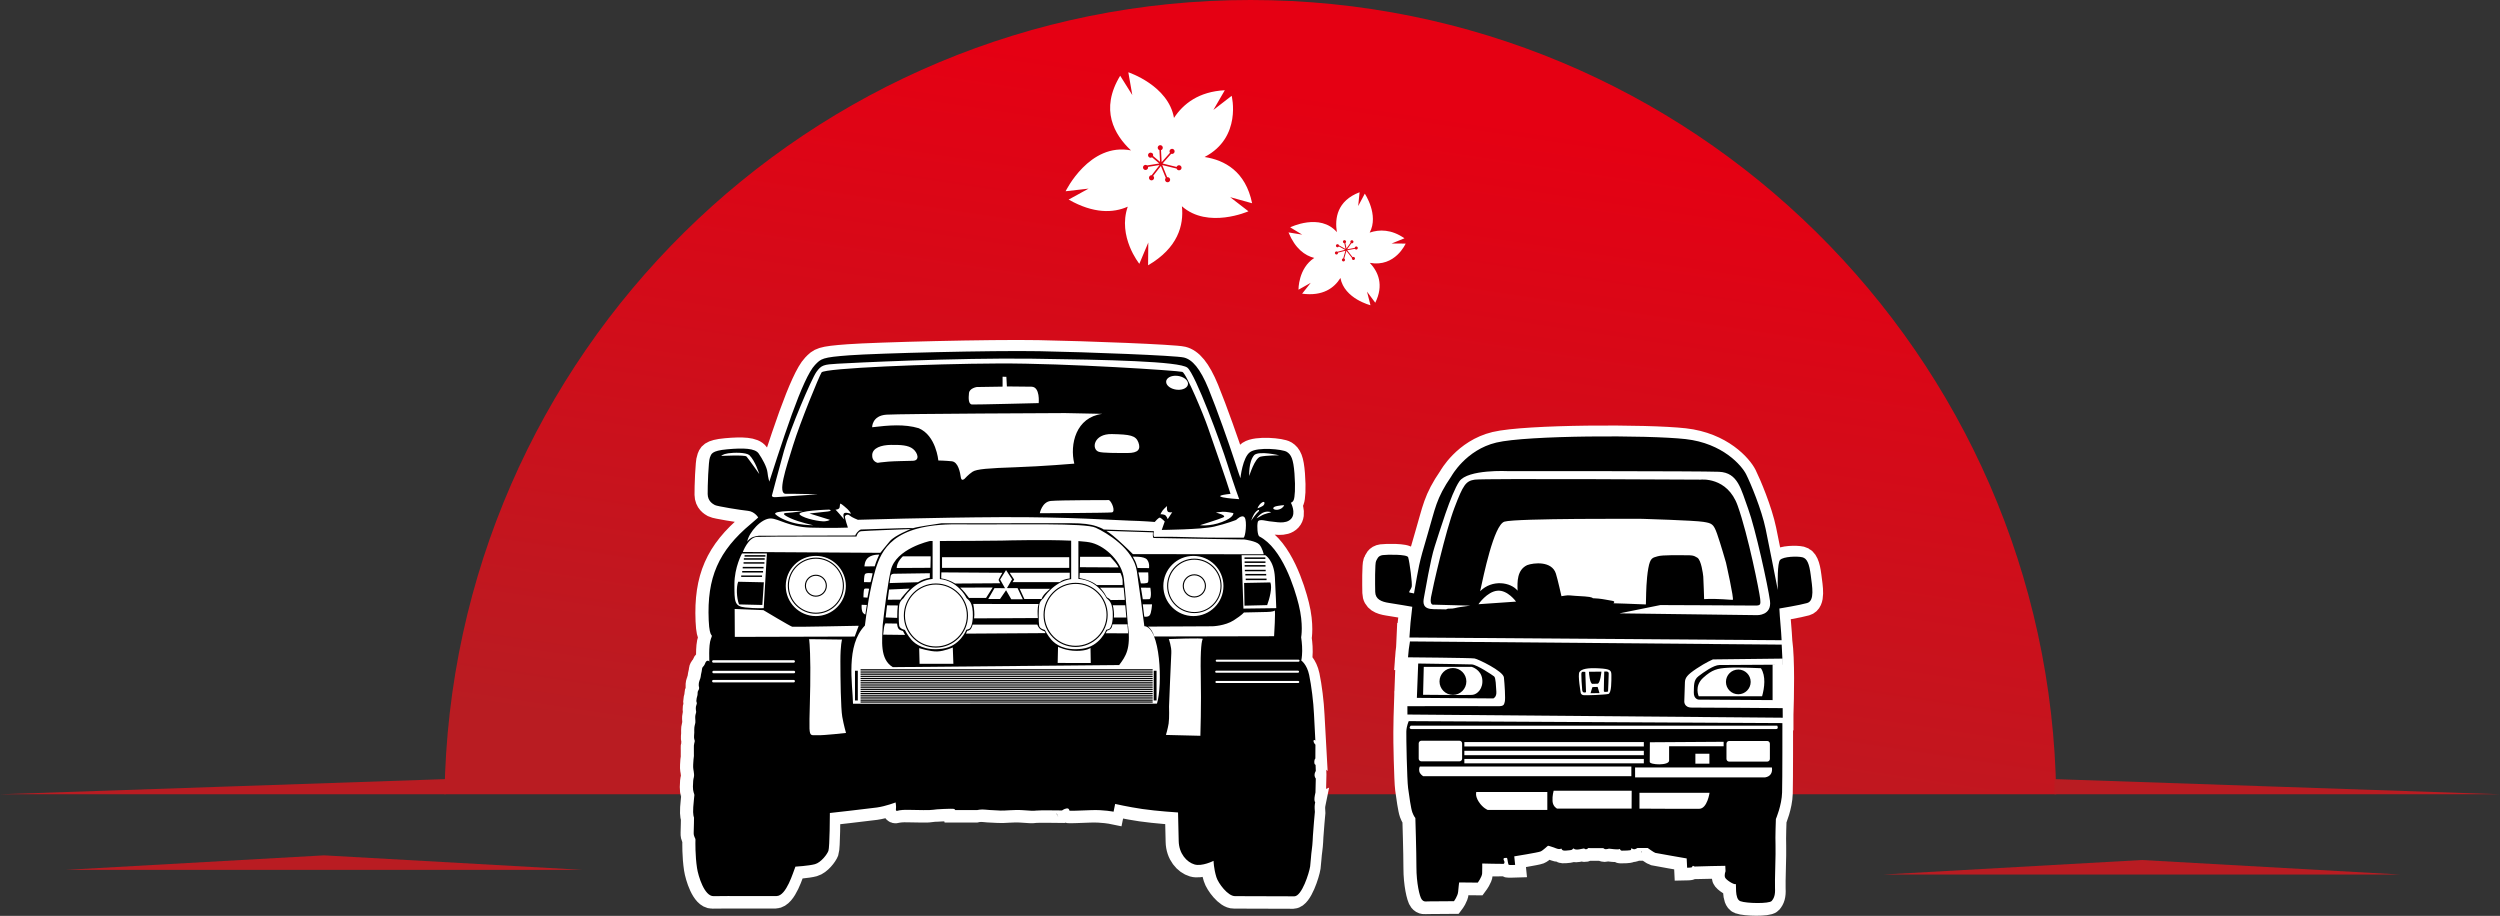
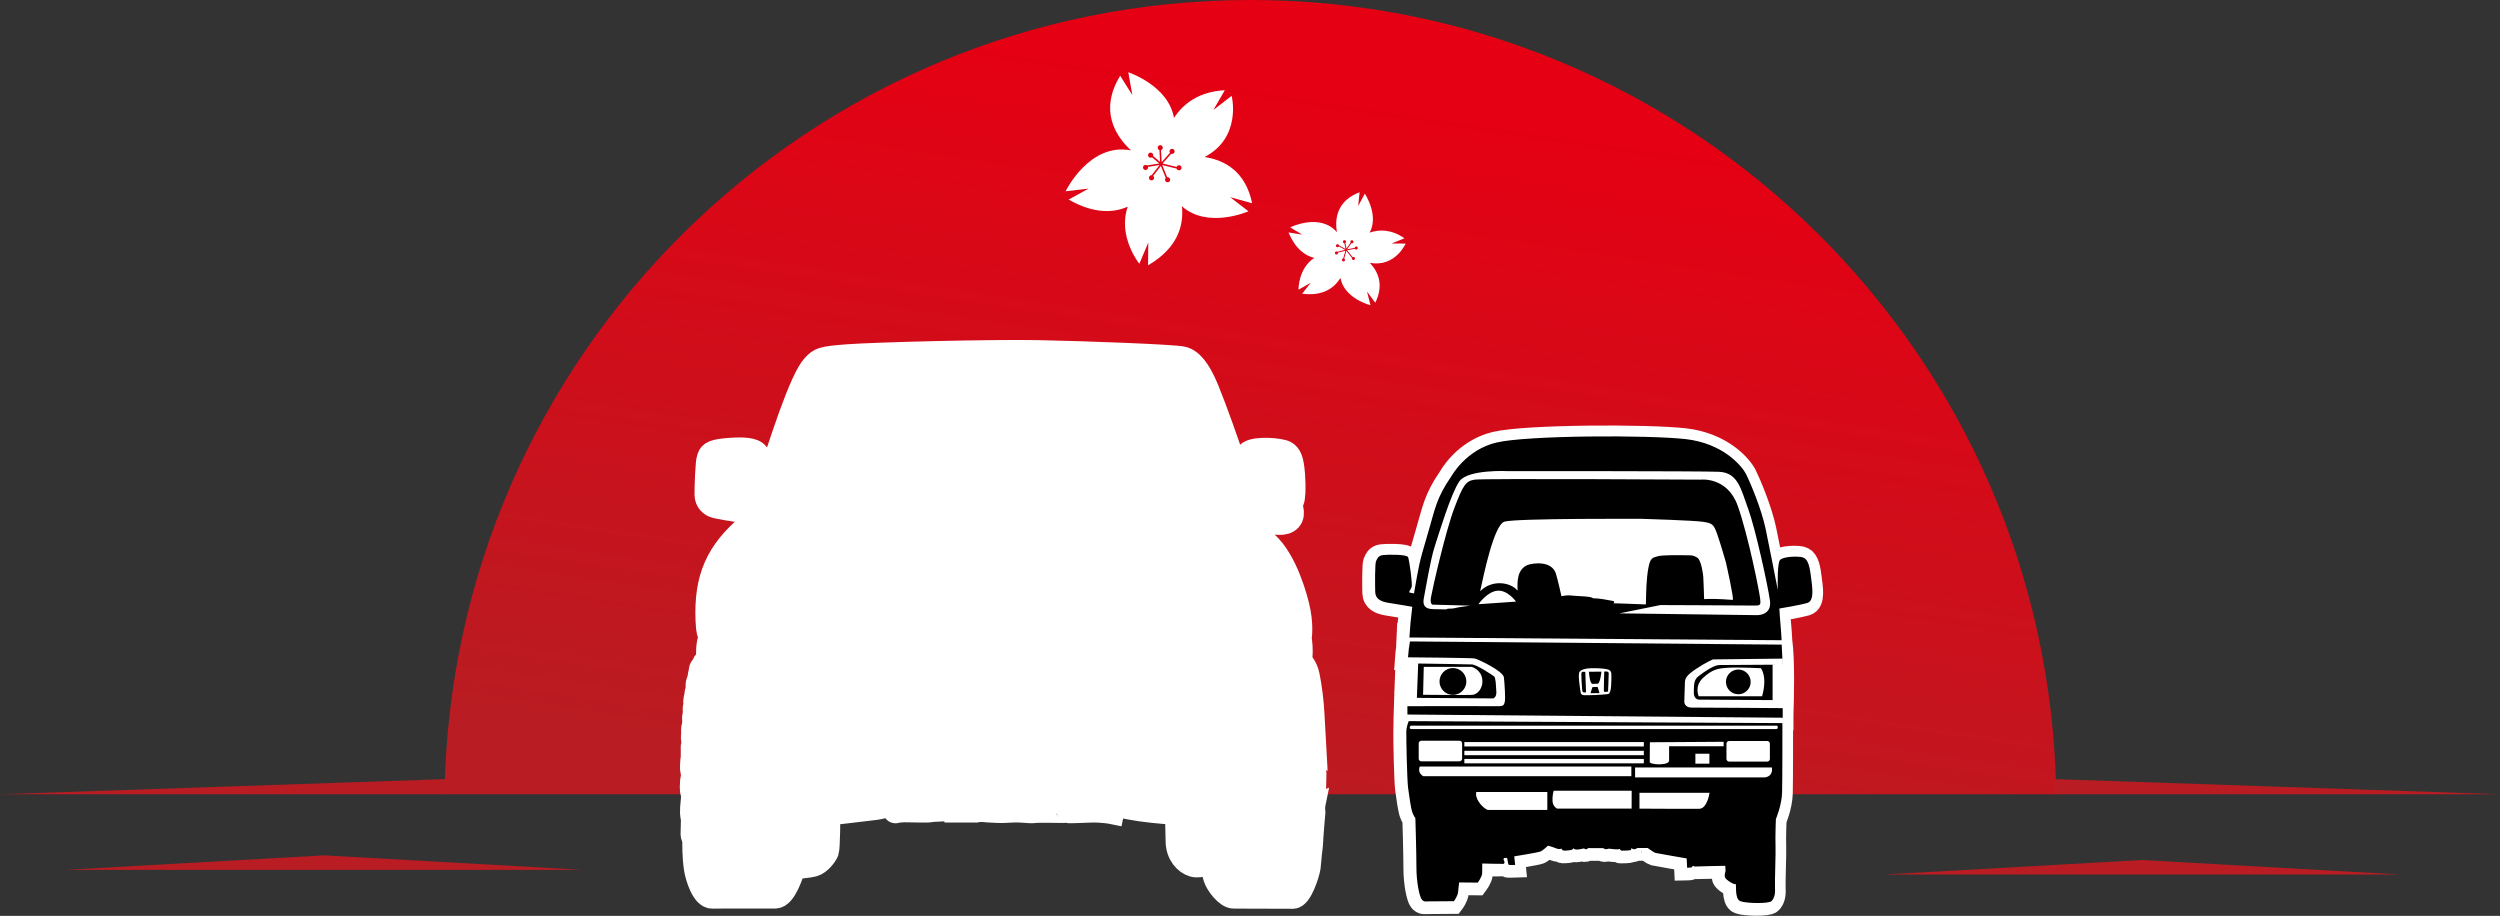
<svg xmlns="http://www.w3.org/2000/svg" id="Layer_1" data-name="Layer 1" viewBox="0 0 681.29 249.58">
  <rect x="0" y="0" width="681.29" height="249.58" fill="#333333" stroke="none" />
  <defs>
    <style>
      .cls-1, .cls-2, .cls-3, .cls-4, .cls-5 {
        fill-rule: evenodd;
      }

      .cls-1, .cls-2, .cls-4, .cls-5 {
        stroke-width: 0px;
      }

      .cls-2 {
        fill: #b91c22;
      }

      .cls-3 {
        stroke: #fff;
        stroke-miterlimit: 10;
        stroke-width: 6.43px;
      }

      .cls-3, .cls-4 {
        fill: #fff;
      }

      .cls-5 {
        fill: url(#GradientFill_1);
      }
    </style>
    <linearGradient id="GradientFill_1" data-name="GradientFill 1" x1="338.57" y1="224.12" x2="368.29" y2="26.74" gradientUnits="userSpaceOnUse">
      <stop offset="0" stop-color="#b91c22" />
      <stop offset="1" stop-color="#e50013" />
    </linearGradient>
  </defs>
  <path class="cls-5" d="m340.75,0c120.24,0,217.89,96.62,219.6,216.45H121.14C122.85,96.62,220.51,0,340.75,0Z" />
  <path class="cls-2" d="m559.86,216.45h121.44l-121.39-4.13s-.09,3.91-.05,4.13Z" />
  <polygon class="cls-2" points="88.39 237.05 88.23 237.05 17.95 237.05 88.26 233.1 88.26 233.09 88.31 233.09 88.36 233.09 88.36 233.1 158.66 237.05 88.39 237.05" />
  <polygon class="cls-2" points="583.75 238.32 583.59 238.32 513.31 238.32 583.62 234.37 583.62 234.36 583.67 234.36 583.72 234.36 583.72 234.37 654.02 238.32 583.75 238.32" />
  <path class="cls-2" d="m121.44,216.45H0l121.39-4.13s.09,3.91.05,4.13Z" />
  <path class="cls-3" d="m209.3,131.47s3.68-11.55,6.13-18.3c2.45-6.75,4.66-11.79,6.32-13.51,1.66-1.72,1.9-2.09,9.45-2.64,7.55-.55,38.52-1.35,51.77-1.11,13.25.25,37.05,1.17,39.32,1.72,2.27.55,4.42,2.95,6.69,8.47s5.83,15.66,6.87,18.91c1.04,3.26,1.84,5.5,1.84,5.5,0,0,.58-5.74,2.67-7.15,2.09-1.41,8.8-.77,9.97-.03,1.17.74,1.78,1.87,2.09,5.9.31,4.02.08,6.49-.21,7.2-.29.71-.78.74-.78.74,0,0,1.53,2.83.06,4.42-1.47,1.6-4.42.74-5.49.71-1.07-.03-3.34-.92-3.59.18-.25,1.11-.08,3.63.44,3.9,6.22,3.21,9.59,14.03,10.72,18.58,1.35,5.4.67,8.9.67,8.9,0,0,.31,1.97.28,3.75-.03,1.78-.25,2.58-.25,2.58,0,0,1.53,1.01,2.15,3.93.61,2.92,1.17,7.34,1.32,10.72.15,3.38.37,7.17.37,7.17,0,0-.44-.43-.49.08-.05.51.51,1.04.51,1.04l-.02,3.78s-.25.12-.29.87c-.05.75.35.83.35.83l.06,1.66s-.4.64-.34,1.21c.06.57.34.87.34.87l-.09,3.78s-.34,1.41-.28,2.03c.06.61.21.58.21.58,0,0-.21,1.01-.15,1.75.06.74.06.95.06.95,0,0-.18,2-.25,2.79-.06.8-.29,3.76-.29,3.76,0,0-.08,2.32-.29,3.67-.21,1.35-.31,3.62-.46,4.64-.27,1.79-2.26,8.08-4.28,8.14l-16.16-.05c-1.97.05-4.6-3.51-5.11-5.17-.74-2.4-.77-4.45-.77-4.45,0,0-3.13,1.6-5.21.98-2.09-.61-4.23-2.95-4.29-6.39-.06-3.44-.18-7.77-.18-7.77,0,0-5.83-.37-9.75-.95-3.93-.58-7.39-1.38-7.39-1.38l-.43,2.12s-2.67-.55-6.01-.43c-3.34.12-6.01.25-6.03.12-.02-.12-.11-.69-.77-.58-.66.11-1.24.55-1.24.55,0,0-6.38-.09-7.06.03-.67.12-1.66.03-3.8-.12-2.15-.15-5.15.22-5.95.12-.8-.09-2.79-.09-4.05-.25-1.26-.15-2.3.12-2.3.12h-5.95s-.06-.25-.43-.34c-.37-.09-5,.09-5.55.25-.55.15-4.54.09-6.41.03-1.87-.06-2.52.09-2.82.12-.31.03-1.07.46-.95-.31.12-.77-.09-1.84-.09-1.84,0,0-2.67,1.04-5.09,1.38-2.42.34-12.82,1.5-12.82,1.5,0,0-.03,9.33-.4,10.32-.37.98-2.02,3.16-3.65,3.62-1.63.46-5.34.68-5.34.68-.6,1.47-2.45,7.96-5.11,8.02-2.46.05-13.6-.05-17.19.03-2.52.06-4.18-5.5-4.51-7.65-.52-3.38-.45-7.17-.43-7.71.02-.54-.54-.78-.48-2.04.06-1.26.09-4.02.09-4.02,0,0-.37-.68-.22-2.86.15-2.18.31-2.98.31-3.29s-.43-.92-.4-2.3c.03-1.38.09-1.97.25-2.52.15-.55,0-1.26-.03-1.57-.03-.31-.22-.86-.15-1.93.06-1.07.12-1.87.18-2.12.06-.25-.03-1,.01-1.54.05-.54-.08-1.4.08-1.97.15-.57.23-.78.05-1.18-.18-.4-.02-1.69-.02-1.87s-.06-1.41.12-1.97c.18-.55.22-.89.18-1.23-.03-.34-.09-1.23.02-1.63.11-.4.23-.75.18-.97-.05-.22-.2-1.12.08-1.73.28-.61-.02-.69-.02-1.12s.15-1,.29-1.47c.14-.48-.08-.92.28-1.43.35-.51.12-1,.09-1.15-.03-.15-.03-.86.18-1.41.21-.55.37-1,.35-1.15-.02-.15.15-.95.26-1.4.11-.45.06-.91.28-1.18.21-.28.44-.38.72-1.15.28-.77.98-.71,1.07-.34.09.37-.28-4.42.46-6.26.74-1.84-.37.61-.61-5.04-.5-11.6,2.63-18.86,11.53-26.28,1.47-1.23,1.96-1.72,1.96-1.72,0,0-.95-1.63-2.82-1.81-1.87-.18-8.37-1.23-8.99-1.57-.61-.34-1.93-1.07-1.96-3.01-.03-1.93.21-9.03.61-9.95.4-.92.31-1.84,4.75-2.24,4.45-.4,7.54-.28,8.53,1.14.98,1.41,2.25,3.69,2.41,5.16.15,1.47.51,2.54.51,2.54h0Zm174.48,42.51c-.03.63-.06,1.5-.11,2.56-.12.91-.22,1.86-.29,2.84h.18c-.12,2.96-.26,6.55-.38,9.92v-.93c0,.32,0,.64,0,.96-.16,4.48-.28,8.57-.26,10.24-.05,1.45.19,13.22.48,15.4.29,2.17.77,5.6,1.16,6.66.39,1.06.82,1.54.82,1.54,0,0,.29,9.22.29,13.42s.85,8.01,1.45,8.76c.6.75,1.11.53,1.84.53s6.94-.05,6.94-.05c0,0,1.04-1.38,1.14-2.58.1-1.21.27-2.53.27-2.53l5.08.05s1.14-1.54,1.19-2.51c.05-.97.02-2.7.02-2.7,0,0,5.61.14,5.83.1.22-.05.34-.53.15-.82-.19-.29-.28-.75.11-.77.39-.02.68-.18.75.16.07.34.23,1.63.42,1.7.19.07,1.72.02,1.72.02l-.24-2.34s6.41-1.03,7.14-1.32c.73-.29,1.92-1.53,2.06-1.57.13-.04,1.92.59,2.38.77.46.18.87.16,1.08.06.21-.1.18-.11.29.13.11.24.35.43,1.16.36.81-.07,1.56-.11,1.69-.29.13-.18.38-.41.48-.22.11.19.68.3,1.33.19.65-.11,1.44-.27,1.44-.27,0,0,.19.28.58.22.39-.06.47-.31.47-.31l4.17.02s.31.29.68.29.85-.16.85-.16c0,0,1.04.12,1.28.15.24.02.96.08,1.22.06.27-.02.5-.12.5-.12,0,0,.07.45.52.47.45.02,2.48-.04,2.49-.21.01-.17.1-.47.1-.47,0,0,.48.33.82.3.34-.02.82-.34.82-.34h2.83s1.71,1.23,2.08,1.33c.37.1,8.53,1.51,8.53,1.51l.12,2.53s1.15-.02,1.28-.12c.13-.1.18-.46.37-.39.19.07.28.24.67.18.39-.06,8.08-.19,8.08-.19l.07,1.46s-.38.95-.15,1.67c.23.71,2.54,2.12,2.88,1.83.34-.29-.39,4.05,1.31,4.68,1.69.63,7.84.72,8.52-.05.68-.77,1.02-1.74.92-3.52-.1-1.79.24-9.6.15-11.73-.1-2.12.1-7.09.1-7.09,0,0,1.6-3.72,1.69-7.24.1-3.52.08-18.89.08-18.89,0,0,.03-.55.06-1.49h.05s0-1.11,0-1.11c.16-4.77.4-14.86-.31-20-.12-2.74-.5-6.05-.61-8.64.37-.06,5.51-.91,7.56-1.49,2.13-.6,1.38-4.51.99-7.6-.39-3.09-.99-4.56-2.3-4.88-1.31-.31-5.18-.24-6.07.75-.73.81-.66,6.23-.61,8.17-.81-4.16-2.48-12.69-3.31-16.63-1.11-5.33-4.14-12.54-5.32-14.9-1.19-2.36-6.34-8.45-16.5-9.59-10.16-1.14-43.25-1.05-51.58.95-8.32,2-12.24,9.17-12.24,9.17-4.22,6.13-4.4,8.85-6.46,15.75-2.55,8.55-2.42,8.87-3.66,15.79l-.06.41c-.38-.06-.91-.16-1.18-.23-.45-.12.3-.77.54-1.54.24-.77-.57-6.88-.96-8.08-.27-.86-5.77-.75-6.91-.6-1.38.19-1.54,1.14-1.83,1.62-.34.55-.29,6.37-.24,8.4.05,2.03,1.69,2.7,3.77,3.02,1.92.29,5.73.95,6.33,1.05-.38,3.07-.64,5.77-.78,8.37h.02Zm-.5,7.03c.03-.55.06-1.08.1-1.62l-.1,1.62Z" />
  <path class="cls-4" d="m328.28,42.79c5.47.84,11.17,3.92,12.94,12.6l-5.98-1.66,4.98,3.85s-11.04,4.9-18.13-1.37c.55,5.21-1.1,11.35-9.22,16.09l.06-6.21-2.44,5.8s-5.99-7.41-3.16-15.57c-3.98,1.76-9.29,1.94-16.11-1.93l5.44-2.99-6.26.72s6.48-13.37,17.82-11.13c-4.55-4.25-8.56-11.13-2.95-20.35l3.3,5.26-1.08-6.2s10.92,3.58,12.44,12.44c2.53-3.87,6.77-7.18,13.85-7.55l-3.11,5.37,4.98-3.85s2.88,11.33-7.37,16.67h0Zm-14.33-1.07c-.31-.22-.75-.14-.97.17-.22.31-.14.75.17.97.24.17.55.16.79,0l1.99,1.69-3.32.53-.03-.02c-.31-.22-.75-.14-.97.17-.22.31-.14.75.17.97.32.22.75.14.97-.17.12-.17.15-.36.11-.55l3.14-.5-2.16,2.78c-.23-.01-.46.09-.6.3-.22.31-.14.75.17.97.31.22.75.14.97-.17.21-.3.15-.7-.12-.93l2.1-2.7,1.33,3.27s-.05.05-.07.08c-.22.31-.14.75.17.97.31.22.75.14.97-.17.22-.32.14-.75-.17-.97-.16-.11-.34-.15-.52-.12l-1.34-3.31,3.91.96c.05.14.13.26.26.35.31.22.75.14.97-.17.22-.31.14-.75-.17-.97-.31-.22-.75-.14-.97.17-.04.05-.07.11-.09.17l-3.81-.94,2.34-2.64c.29.1.62,0,.81-.26.22-.32.14-.75-.17-.97-.31-.22-.75-.14-.97.17-.17.24-.16.55,0,.78l-2.27,2.56-.17-3.28c.14-.04.27-.13.36-.26.22-.31.14-.75-.17-.97-.31-.22-.75-.14-.97.17-.22.31-.14.75.17.97.06.04.11.07.18.09l.16,3.2-1.91-1.62c.1-.29,0-.62-.26-.8Z" />
  <path class="cls-4" d="m373.28,71.61c2.31,2.45,3.9,6.06,1.5,10.89l-2.25-3.03.95,3.71s-7.13-1.77-8.19-7.43c-1.68,2.71-4.77,5.04-10.44,4.28l2.35-2.96-3.34,1.88s-.1-5.8,4.3-8.66c-2.57-.64-5.19-2.54-7.02-6.95l3.73.6-3.27-1.99s8.11-4,12.72,1.31c-.6-3.74.05-8.54,6.19-10.87l-.38,3.76,1.8-3.38s3.91,5.8,1.33,10.62c2.66-.91,5.93-.92,9.48,1.55l-3.5,1.42,3.83.02s-2.85,6.52-9.77,5.25h0Zm-6.48-5.87c-.07-.22-.31-.35-.53-.28-.22.07-.35.31-.28.53.05.17.21.29.37.3l.32,1.56-1.79-.99v-.02c-.07-.22-.31-.35-.53-.28-.22.07-.35.31-.28.53.07.22.31.35.53.28.12-.04.21-.12.26-.22l1.69.93-2.08.53c-.11-.09-.26-.13-.4-.08-.22.07-.35.31-.28.53.07.22.31.35.53.28.21-.06.33-.28.29-.49l2.02-.51-.59,2.07s-.04,0-.06.01c-.22.07-.35.31-.28.53.07.22.31.35.53.28.22-.07.35-.31.28-.53-.03-.11-.11-.2-.2-.25l.59-2.09,1.52,1.93c-.03.08-.03.18,0,.27.07.22.31.35.53.28.22-.07.35-.31.28-.53-.07-.22-.31-.35-.53-.28-.04.01-.07.03-.1.05l-1.48-1.88,2.11-.39c.1.16.3.24.48.18.22-.07.35-.31.28-.53-.07-.22-.31-.35-.53-.28-.17.05-.28.2-.3.37l-2.05.38,1.15-1.64c.08.03.18.04.27,0,.22-.07.35-.31.28-.53-.07-.22-.31-.35-.53-.28-.22.07-.35.31-.28.53.01.04.03.08.05.11l-1.12,1.6-.31-1.49c.16-.1.23-.3.18-.48Z" />
-   <path class="cls-1" d="m237.68,116.43c4.56-.55,8.81-.9,12.68.26,4.75,2,5.35,8.8,5.35,8.8,0,0,1.84.03,3.65.21,1.81.18,2.3,3.16,2.48,4.39.18,1.23,1.04.37,1.04.37,0,0,1.04-1.17,2.15-1.9,1.1-.74,4.42-.98,11.78-1.23,7.36-.25,15.95-.98,15.95-.98-1.28-5.27.44-12.65,7.65-13.57-3.39-.07-6.78-.14-10.17-.21,0,0-44.66.18-48.64.43-3.99.25-3.93,3.44-3.93,3.44h0Zm1.48,9.69s-1.6-.31-1.47-2.18c.12-1.87,2.45-2.67,5.09-2.7,2.64-.03,4.75.06,6.04,1.11,1.29,1.04,1.93,3.16-.03,3.22-1.96.06-4.94.09-6.63.22-1.69.12-3.01.34-3.01.34h0Zm63.83-7.83c4.99.11,6.53.37,7.24,2.27.71,1.9-.09,2.89-2.91,2.89s-6.87.03-7.91-.34c-2.05-.72-1.4-4.93,3.59-4.82h0Zm-80.67,33.2c-4.53,0-8.19,3.67-8.19,8.2s3.67,8.2,8.19,8.2,8.19-3.67,8.19-8.2-3.67-8.2-8.19-8.2h0Zm102.9,0c-4.53,0-8.19,3.67-8.19,8.2s3.67,8.2,8.19,8.2,8.19-3.67,8.19-8.2-3.67-8.2-8.19-8.2h0Zm-116.22-.66h-6.8s-2.06,3.72-2.06,8.38-.06,6.02,2.94,6.33c3.01.31,5.04.19,5.04.19l.87-14.9h0Zm129.36.46l.49,14.56,8.95-.12s-.12-3.75-.37-8.41c-.25-4.67-2.61-6.02-2.61-6.02h-6.46Zm-30.97,19.32c-.31-4.01-.81-10.19-1.13-12.98-.49-4.3-4.66-8.6-8.71-9.7-.78-.21-2.07-.37-3.67-.48v10.3c5.05.39,7.33,4.57,7.57,5.1.25.55,1.59.71,1.78,3.84.18,3.13-.55,4.48-.94,4.68-.38.2-.81.26-.81.26,0,0-1.67,4.51-6.55,5.16-4.88.65-7.33-1.26-8.37-2.4-1.04-1.14-1.84-2.73-1.84-2.73,0,0-1.37-.25-1.53-1.15-.17-.91-.2-4.76.05-5.83.25-1.07,1.08-1.61,1.08-1.61,0,0,2.72-4.57,7.59-5.26v-10.47c-6.94-.31-17.22-.07-18.93-.02-1.75.05-11.89.09-16.85.11v10.36c4.78.56,6.95,4.55,7.18,5.06.25.55,1.59.71,1.78,3.84.18,3.13-.55,4.48-.94,4.68-.38.2-.81.26-.81.26,0,0-1.67,4.51-6.55,5.16-4.88.65-7.33-1.26-8.37-2.4-1.04-1.14-1.84-2.73-1.84-2.73,0,0-1.36-.25-1.53-1.15-.17-.91-.2-4.76.05-5.83.25-1.07,1.08-1.61,1.08-1.61,0,0,2.86-4.81,7.97-5.3v-10.33h-.73s-9.32,2.03-10.67,7.99c-.89,3.94-1.73,10.71-2.2,14.86-.17,4.34-.83,9.37,2.75,11.52l61.69-.57c1.81-2.42,3.19-4.38,2.44-10.62h0Zm7.9,21.14l-82.83.03c-.12-5.48-2.05-15.85,3.24-21.31.45-3.82,1.33-9.97,2.9-15.3,1.6-5.16,4.66-12.41,22.08-12.28,17.42.12,34.97-.43,37.91.92,2.94,1.35,10.35,5.71,11.23,11.91.87,6.21,1.57,11.15,2.03,14.92,4.39.25,5.02,16,3.44,21.11h0Zm-104.93-56.71s1.67-6.38,3.3-12.22c1.63-5.84,7.47-19.55,8.82-21.45,1.36-1.9,1.99-2.04,5.84-2.26,3.85-.23,32.26-1.63,52.99-1.36,20.73.27,40.09.72,42.27,2.44,2.17,1.72,9.14,20.64,10.95,26.43,1.81,5.79,3.17,9.41,3.17,9.41-1.72-.1-9.17-.71-2.36-1.45-1.08-3.62-5.13-15.04-6.12-17.97-1.18-3.48-5.97-14.96-7.02-15.27-1.04-.32-31.43-2.38-50.16-2.29-18.73.09-47.42,1.27-48.15,2.44-.72,1.18-5.79,13.49-7.78,19.91-1.99,6.43-4.3,13.21-1.95,13.17,2.35-.05,8.73.14,8.73.14,0,0-10.23.68-11.45.77-1.22.09-1.08-.45-1.08-.45h0Zm62.86-29.68l-7.03.11s-1.99.29-2.13,1.67c-.14,1.38-.18,3.04.86,3.09,1.04.05,18.14-.38,18.14-.38,0,0,.45-4.44-1.96-4.47-2.41-.03-6.71-.07-6.71-.07l-.14-2.62-1.03-.03v2.69h-.01Zm-70.79,45.07s1.45-3.98,3.85-4.12c2.4-.14,27.11-.09,27.11-.09,0,0,.32-1.31,1.22-1.45.91-.14,13.58-.59,13.58-.59,0,0-4.34,1.72-5.66,3.26-1.31,1.54-2.62,3.21-2.62,3.21l-37.47-.23h0Zm99.05-5.77l12.72.41s-.18,1.54.23,1.54,24.71.41,24.71.41c0,0,3.17.41,4.03,1.36.86.95,1.22,2.67,1.22,2.67l-35.66-.05s-1.99-2.01-4.07-3.87c-2.08-1.86-3.17-2.47-3.17-2.47h0Zm-18.12-4.8s18.64-.07,19.66-.23c1.02-.16.05-2.81-.79-3.35,0,0-13.39,0-15.84.23-2.44.23-3.03,3.35-3.03,3.35h0Zm-83.15,26.09l7.83.32s7.38,4.43,7.87,4.53c.5.09,18.1-.27,18.1-.27l-1.09,2.94-32.67.09-.04-7.6h0Zm112.65,4.81l17.57-.09s3.39-.09,5.79-1.63c2.4-1.54,2.76-2.13,2.76-2.13l6.29-.14s1.76-.02,2.08-.38c.32-.36-.14,6.99-.14,6.99-10.76.03-21.9.04-32.66.07-.31-1.14-.96-2.19-1.7-2.69h0Zm7.91-68.35c-1.64-.14-2.98.59-2.98,1.64s1.33,2.01,2.98,2.16c1.64.14,2.98-.59,2.98-1.64s-1.33-2.01-2.98-2.16h0Zm-124.21,21.84s6.43-.34,6.88.16c.45.5,3.48,4.77,3.48,4.77,0,0-1.1-3.61-2.73-5.17-.97-.75-4.17-.71-5.73-.48-1.56.23-1.9.72-1.9.72h0Zm143.88,5.48s1.49-4.93,3.08-5.29c1.58-.36,5.09-.36,5.09-.36,0,0-5.38-1.29-6.79-.09-1.63,1.83-1.38,5.75-1.38,5.75h0Zm-130.37,11.56c2.08.05,5.02,2.31,10.77,2.49,5.75.18,10.23,0,10.23,0,0,0-.93-2.72-.79-3.08.14-.36.75-.68,1.31-.18.57.5,2.19,1.13,2.19,1.13,0,0,20.41-.63,39.05-.72,18.64-.09,31.36.86,34.98.95,3.62.09,6.88.36,6.88.36,0,0,1.09-1.31,1.45-1.18.36.14,1.27,1.04,1.27,1.04l-.81,2.31s10.86-.09,14.3-.91c3.44-.81,5.97-1.81,5.97-1.81,0,0,1.58-1.63,2.31-.68.72.95.23,5.52-.32,5.52s-9.32.05-14.8-.14c-5.48-.18-9.54-.09-9.54-.09-.31-.49-.15-1.27-.03-1.54l-13.7-.46s-.34-.33-1.99-.89c-1.65-.57-3.82-.83-6.99-.83s-35.25.02-35.25.02c-1.98.3-6.52.94-7.75,1.34,0,0-.49-.11-5.42.07-4.93.18-8.79.29-8.79.29-.72.21-1.5,1.37-1.53,1.63l-26.29.07s-1.27.11-2.06.59c-.79.48-1.09,1-1.09,1,.47-2.54,3.84-6.36,6.44-6.3h0Zm8.83-2.04s-8.82-.23-7.53.95c1.29,1.18,4.12,2.22,6.24,2.58,2.13.36,4.03.36,4.03.36,0,0-3.85-.84-6.11-1.86-2.26-1.02-2.4-1.47-.95-1.52,1.45-.05,4.32-.52,4.32-.52h0Zm7.07-.38s-9.24.27-7.98,1.4c1.27,1.13,5.66,1.92,6.83,1.79,1.18-.14,1.32-.41,1.32-.41l-5.55-1.72s4.05-.45,5-.54c.95-.09.97-.43.37-.52h0Zm105.35.81s3.21.77,2.04,1.31c-1.18.54-6.34,2.13-6.34,2.13,0,0,2.58.41,5.97-.86,3.39-1.27,3.12-2.44,3.12-2.44,0,0-1.95-.41-2.9-.36-.95.05-1.9.23-1.9.23h0Zm-100.37-.95c-.17-.17-1.62-1.44-1.9-1.49-.11-.02-.17.33-.23.97-.06.64-1.13.69-1.13.69,0,0,.6.58.98,1.05.38.48,1.41,1.61,1.41,1.61,0,0-.45-1.14-.11-1.62.34-.48,1.92.08,1.92.08,0,0-.04-.38-.95-1.29h0Zm85.28,1.41s.63-.03,1.15.17c.52.2.84,1.17.84,1.17l1.24-1.92s-.29.16-.97,0c-.68-.16-.45-1.67-.45-1.67,0,0-.04.07-.72.68-.68.61-1.09,1.58-1.09,1.58h0Zm30.85-1.43s.52.44,1.57.09c1.05-.35,1.31-1.11,1.31-1.11,0,0-.18-.09-1.79.18-1.61.27-1.1.84-1.1.84h0Zm-4.38-.19s.79-.25,1.43-.65c.63-.4.69-1.54-.24-.92-.93.62-1.19,1.56-1.19,1.56h0Zm-.26,2.73s.6-.29,1.37-.77c.77-.48,2.59-.86,2.59-.86,0,0-.67-.41-1.84-.06-1.18.35-2.12,1.69-2.12,1.69h0Zm-1.47.65s.45-1.63,1.33-2.49c.88-.86,1.02-.29.59.07-.43.36-1.17,1.35-1.39,1.64-.23.29-.53.78-.53.78h0Zm-113.43,12.51c1.33,1.33,2.15,3.17,2.15,5.2s-.82,3.87-2.15,5.2c-1.33,1.33-3.17,2.15-5.2,2.15s-3.87-.82-5.2-2.15c-1.33-1.33-2.15-3.17-2.15-5.2s.82-3.87,2.15-5.2,3.17-2.15,5.2-2.15,3.87.82,5.2,2.15h0Zm-5.2-2.45c2.11,0,4.03.86,5.41,2.24,1.38,1.39,2.24,3.3,2.24,5.41s-.86,4.03-2.24,5.41c-1.38,1.39-3.3,2.24-5.41,2.24s-4.03-.86-5.41-2.24c-1.39-1.38-2.24-3.3-2.24-5.41s.86-4.03,2.24-5.41c1.38-1.38,3.3-2.24,5.41-2.24h0Zm1.91,5.74c.49.49.79,1.16.79,1.91s-.3,1.42-.79,1.91c-.49.49-1.16.79-1.91.79s-1.42-.3-1.91-.79c-.49-.49-.79-1.16-.79-1.91s.3-1.42.79-1.91c.49-.49,1.16-.79,1.91-.79s1.42.3,1.91.79h0Zm-1.91-1.09c.83,0,1.58.34,2.12.88.54.54.88,1.29.88,2.12s-.34,1.58-.88,2.12c-.54.54-1.29.88-2.12.88s-1.58-.34-2.12-.88c-.54-.54-.88-1.29-.88-2.12s.34-1.58.88-2.12c.54-.54,1.29-.88,2.12-.88h0Zm108.18-1.99c1.29,1.29,2.09,3.07,2.09,5.04s-.8,3.75-2.09,5.04c-1.29,1.29-3.07,2.09-5.04,2.09s-3.75-.8-5.04-2.09c-1.29-1.29-2.09-3.07-2.09-5.04s.8-3.75,2.09-5.04c1.29-1.29,3.07-2.09,5.04-2.09s3.75.8,5.04,2.09h0Zm-5.04-2.39c2.05,0,3.91.83,5.25,2.17,1.34,1.34,2.17,3.2,2.17,5.25s-.83,3.91-2.17,5.25c-1.34,1.34-3.2,2.17-5.25,2.17s-3.91-.83-5.25-2.17c-1.34-1.34-2.17-3.2-2.17-5.25s.83-3.91,2.17-5.25c1.34-1.34,3.2-2.17,5.25-2.17h0Zm2.03,5.4c.52.52.84,1.24.84,2.03s-.32,1.51-.84,2.03c-.52.52-1.24.84-2.03.84s-1.51-.32-2.03-.84c-.52-.52-.84-1.24-.84-2.03s.32-1.51.84-2.03c.52-.52,1.24-.84,2.03-.84s1.51.32,2.03.84h0Zm-2.03-1.14c.87,0,1.67.35,2.24.93.57.57.93,1.37.93,2.24s-.36,1.67-.93,2.24c-.57.57-1.37.93-2.24.93s-1.67-.35-2.24-.93c-.57-.57-.93-1.37-.93-2.24s.35-1.67.93-2.24c.57-.57,1.37-.93,2.24-.93h0Zm-64.47,5.28c1.53,1.53,2.47,3.63,2.47,5.96s-.94,4.44-2.47,5.96c-1.53,1.53-3.63,2.47-5.96,2.47s-4.44-.94-5.96-2.47c-1.53-1.53-2.47-3.63-2.47-5.96s.94-4.44,2.47-5.96c1.53-1.53,3.63-2.47,5.96-2.47s4.44.94,5.96,2.47h0Zm-5.96-2.77c2.41,0,4.6.98,6.18,2.56,1.58,1.58,2.56,3.76,2.56,6.18s-.98,4.6-2.56,6.18c-1.58,1.58-3.76,2.56-6.18,2.56s-4.59-.98-6.18-2.56c-1.58-1.58-2.56-3.76-2.56-6.18s.98-4.59,2.56-6.18c1.58-1.58,3.76-2.56,6.18-2.56h0Zm44.03,2.59c1.53,1.53,2.47,3.63,2.47,5.96s-.94,4.44-2.47,5.96c-1.53,1.53-3.63,2.47-5.96,2.47s-4.44-.94-5.96-2.47c-1.53-1.53-2.47-3.63-2.47-5.96s.94-4.44,2.47-5.96c1.53-1.53,3.63-2.47,5.96-2.47s4.44.94,5.96,2.47h0Zm-5.96-2.77c2.41,0,4.6.98,6.18,2.56,1.58,1.58,2.56,3.76,2.56,6.18s-.98,4.6-2.56,6.18c-1.58,1.58-3.76,2.56-6.18,2.56s-4.59-.98-6.18-2.56-2.56-3.76-2.56-6.18.98-4.6,2.56-6.18c1.58-1.58,3.76-2.56,6.18-2.56h0Zm51.75-4.83v.41h-5.68v-.41h5.68Zm.05,1.28v.41h-5.68v-.41h5.68Zm.14,1.13v.41h-5.68v-.41h5.68Zm.1,1.28v.41h-5.68v-.41h5.68Zm-.3-4.69v.41h-5.68v-.41h5.68Zm-.03-1.09v.41h-5.68v-.41h5.68Zm1.36,6.82c.57,1.36-.21,4.43-.87,6.18l-6.17.15-.11-6.19,7.14-.14h0Zm-143.56-5.11v-.41h5.68v.41h-5.68Zm-.23,1.28v-.41h5.68v.41h-5.68Zm-.14,1.13v-.41h5.68v.41h-5.68Zm-.27,1.2v-.41h5.68v.41h-5.68Zm.72-4.69v-.41h5.68v.41h-5.68Zm.2-.84v-.41h5.68v.41h-5.68Zm-1.72,6.84l6.97.15-.41,6.18-6.35-.15c-.68-1.74-.8-4.82-.22-6.18h0Zm38.42-7.39s-1.65-.11-2.85.7c-1.2.81-1.18,2.51-1.18,2.51l2.78-.02s.25-.7.38-1.15c.14-.45.81-1.9.86-2.04h0Zm-1.81,5.11s-1.8-.29-2.09.23c-.29.52-.26,2.15-.26,2.15l1.77.03c.06,0,.48-1.79.59-2.41h0Zm-.95,4.18s-1.09-.18-1.31.07c-.23.25-.24,2.28-.24,2.28l1.09.09.46-2.44h0Zm-.63,4.43l-1.41-.05s-.09,1.07.16,1.78c.25.71.85.87.85.87l.4-2.6h0Zm9.83-13.25h7.58s-.07,3.12-.07,3.12l-9.19.05s-.02-.84.52-1.74c.54-.9,1.15-1.43,1.15-1.43h0Zm-2.42,4.74l9.77-.14-.02,1.26c-1.23.2-2.08.47-3.23,1.19l-7.71.23s.17-1.45.29-1.99.89-.55.89-.55h0Zm-1.35,4.3c1.79-.08,3.8-.17,5.6-.25-.8.9-2.34,2.57-2.51,3.01l-3.45.02.36-2.78h0Zm-.54,4.31c1.03,0,1.91.04,2.94.03-.15,1.06-.15,1.69-.18,3.39l-3.15-.12.38-3.3h0Zm-.5,4.92l3.24.05s.01,1.37.74,1.71c.72.34.84.29.84.29l.57,1.09-5.95-.07s.14-1.31.23-1.95c.09-.63.35-1.12.35-1.12h0Zm15.48-15.14v-2.9h34.66v2.9h-34.66Zm16.44,1.35s-1.03,1.78-1.03,1.94.45.91.45.91c-3.98.05-8.29.04-12.27.08-1.43-.84-2.58-1.22-3.82-1.41l.05-1.63,16.62.11h0Zm-11.49,4.04l8.85-.03-1.81,2.85h-4.64c-.74-1.04-1.49-1.95-2.4-2.82h0Zm13.48-4.05h16.37v1.54s-1.06.16-1.71.41c-.64.25-1.02.61-1.02.61h-12.86l.45-.69-1.23-1.87h0Zm2.75,4.38h8.26c-.6.59-1.95,1.57-2.31,2.77h-4.7l-1.26-2.77h0Zm-12.68,4.12c5.84,0,11.96.02,17.8.02-.34,1.1-.28,2.62-.19,3.82l-17.38.09c.19-1.18,0-2.76-.23-3.94h0Zm-.17,5.63h17.63s.29.91.95,1.33c.66.42,1.01.46,1.01.46l.29.53-21.69.14.33-.77s.67-.01,1.03-.58c.36-.57.45-1.11.45-1.11h0Zm9.11-14.87l1.64,2.52-1.39,2.4,2.9.02,1.43,3.03h-3.15l-1.42-2.47-1.65,2.4h-3.21l1.71-2.98,2.87.03-1.34-2.35,1.62-2.6h0Zm-23.67,21.28s2.96.97,4.93.91c1.97-.07,4.23-1.09,4.23-1.09l.16,4.45h-9.21s-.11-4.27-.11-4.27h0Zm37.84-.36s2.15,1.11,5.05,1.11,3.8-.81,3.8-.81l.07,4.12-9.02-.02.1-4.39h0Zm-53.81,6.45h79.6v-.34h-79.6v.34h0Zm-1.52,8.17h.77v-8.1h-.77v8.1h0Zm81.41,0h.77v-8.1h-.77v8.1h0Zm-79.89-7.58h79.6v-.34h-79.6v.34h0Zm0,.59h79.6v-.34h-79.6v.34h0Zm0,.59h79.6v-.34h-79.6v.34h0Zm0,.59h79.6v-.34h-79.6v.34h0Zm0,.59h79.6v-.34h-79.6v.34h0Zm0,.59h79.6v-.34h-79.6v.34h0Zm0,.59h79.6v-.34h-79.6v.34h0Zm0,.59h79.6v-.34h-79.6v.34h0Zm0,.59h79.6v-.34h-79.6v.34h0Zm0,.59h79.6v-.34h-79.6v.34h0Zm0,.59h79.6v-.34h-79.6v.34h0Zm0,.59h79.6v-.34h-79.6v.34h0Zm0,.59h79.6v-.34h-79.6v.34h0Zm0,.59h79.6v-.34h-79.6v.34h0Zm0,.52h79.6v-.34h-79.6v.34h0Zm84-17.35s.79,2.15.68,3.85-.62,14.54-.62,14.54c0,0,.11,3.17-.11,4.64-.23,1.47-.74,3.11-.74,3.11l9.39.23s.28-8.54.11-16.35c-.17-7.81.31-9.7.54-10.04.23-.34-9.25.03-9.25.03h0Zm-98.03.03s.28,1.41.34,7.75c.06,6.34-.34,14.42-.23,16.63.11,2.21.57,1.75,2.26,1.81,1.7.06,7.69-.62,7.69-.62,0,0-.62-2.15-1.02-4.41-.4-2.26-.51-10.63-.51-15.16s.45-5.88.45-5.88l-8.99-.11h0Zm111.09,5.6c-.16,0-.28.13-.28.28s.13.28.28.28h22.29c.16,0,.28-.13.28-.28s-.13-.28-.28-.28h-22.29Zm-.14,3c-.16,0-.28.13-.28.28h0c0,.16.13.28.28.28h22.29c.16,0,.28-.13.28-.28h0c0-.16-.13-.28-.28-.28h-22.29Zm.06,2.8c-.16,0-.28.13-.28.28h0c0,.16.13.28.28.28h22.29c.16,0,.28-.13.28-.28h0c0-.16-.13-.28-.28-.28h-22.29Zm-137.1-5.66c-.19,0-.34.15-.34.34s.15.34.34.34h21.89c.19,0,.34-.15.34-.34s-.15-.34-.34-.34h-21.89Zm.06,2.89c-.19,0-.34.15-.34.34s.15.34.34.34h21.89c.19,0,.34-.15.34-.34s-.15-.34-.34-.34h-21.89Zm-.06,2.49c-.19,0-.34.15-.34.34s.15.34.34.34h21.89c.19,0,.34-.15.34-.34s-.15-.34-.34-.34h-21.89Zm99.94-33.55h8.2s.64.61,1.39,1.53c.75.92.89,1.36.89,1.36l-10.52-.06.04-2.83h0Zm-.09,4.4h11.09s.51,1.03.58,1.87c.07.83,0,1.43,0,1.43h-7.03c-1.41-1.09-3.14-1.62-4.71-1.91l.07-1.39h0Zm5.51,4h6.46s.31,3.34.31,3.34l-3.85.04s-.23-.25-.52-.45c-.3-.2-.48-.14-.71-.59-.47-.93-.99-1.59-1.69-2.34h0Zm3.49,4.8h3.4l.3,3.34h-3.4c.15-.79-.05-2.57-.3-3.34h0Zm-.06,5.2h4.05s.1.98.14,1.61c.04.64.03.85.03.85l-6.1-.03c.13-.24.27-.48.4-.72,1.29-.34,1.29-1.03,1.48-1.71h0Zm5.49-18.43s.31.4.67,1.16c.35.76.65,1.92.65,1.92l3.13.03s.25-1.33-.54-2.32c-.79-.99-3.9-.79-3.9-.79h0Zm1.56,4.27s.06.3.26,1.23c.2.93.4,1.78.4,1.78,0,0,1.75.09,1.95-.31.2-.4.06-2.69.06-2.69h-2.67Zm.68,4.16l.51,3.17s1.83,0,1.89-.06c.62-.65.17-3.08.17-3.08l-2.57-.03h0Zm.51,4.55l.4,3.34s.9.23,1.44-.31c.54-.54.68-3.03.68-3.03h-2.52Zm-101.78-33.42s3.68-11.55,6.13-18.3c2.45-6.76,4.66-11.79,6.32-13.51,1.66-1.72,1.9-2.09,9.45-2.64,7.54-.55,38.52-1.35,51.77-1.11,13.25.25,37.05,1.17,39.32,1.72,2.27.55,4.42,2.95,6.69,8.48,2.27,5.53,5.83,15.66,6.87,18.91,1.04,3.26,1.84,5.5,1.84,5.5,0,0,.58-5.74,2.67-7.15,2.09-1.41,8.8-.77,9.97-.03,1.17.74,1.78,1.87,2.09,5.9.31,4.02.08,6.49-.21,7.2-.29.71-.78.74-.78.74,0,0,1.53,2.82.06,4.42-1.47,1.6-4.42.74-5.49.71-1.07-.03-3.34-.92-3.59.18-.25,1.11-.08,3.63.44,3.9,6.22,3.21,9.59,14.03,10.72,18.58,1.35,5.4.67,8.9.67,8.9,0,0,.31,1.97.28,3.75-.03,1.78-.25,2.58-.25,2.58,0,0,1.53,1.01,2.15,3.93.61,2.92,1.17,7.34,1.32,10.72.15,3.38.37,7.17.37,7.17,0,0-.44-.43-.49.08-.05.51.51,1.04.51,1.04l-.02,3.78s-.25.12-.29.88c-.05.75.35.83.35.83l.06,1.66s-.4.64-.34,1.21c.06.57.34.87.34.87l-.09,3.78s-.34,1.41-.28,2.03c.06.61.21.58.21.58,0,0-.21,1.01-.15,1.75.06.74.06.95.06.95,0,0-.18,2-.25,2.79-.06.8-.29,3.76-.29,3.76,0,0-.08,2.32-.29,3.67-.21,1.35-.31,3.62-.46,4.64-.27,1.79-2.26,8.08-4.28,8.14l-16.16-.05c-1.97.05-4.6-3.51-5.11-5.17-.74-2.4-.77-4.45-.77-4.45,0,0-3.13,1.6-5.21.98-2.09-.61-4.23-2.95-4.29-6.39-.06-3.44-.18-7.77-.18-7.77,0,0-5.83-.37-9.75-.95-3.93-.58-7.39-1.38-7.39-1.38l-.43,2.12s-2.67-.55-6.01-.43c-3.34.12-6.01.25-6.03.12-.01-.12-.11-.69-.77-.58-.66.11-1.24.55-1.24.55,0,0-6.38-.09-7.05.03-.67.12-1.66.03-3.8-.12-2.15-.15-5.15.21-5.95.12-.8-.09-2.79-.09-4.05-.25-1.26-.15-2.3.12-2.3.12h-5.95s-.06-.25-.43-.34c-.37-.09-5,.09-5.55.25-.55.15-4.54.09-6.41.03-1.87-.06-2.52.09-2.82.12-.31.03-1.07.46-.95-.31.12-.77-.09-1.84-.09-1.84,0,0-2.67,1.04-5.09,1.38-2.42.34-12.82,1.5-12.82,1.5,0,0-.03,9.33-.4,10.32-.37.98-2.02,3.16-3.65,3.62-1.63.46-5.34.68-5.34.68-.6,1.47-2.45,7.96-5.11,8.01-2.46.05-13.6-.05-17.19.03-2.52.06-4.18-5.5-4.51-7.65-.52-3.38-.45-7.17-.43-7.71.02-.54-.54-.78-.48-2.04.06-1.26.09-4.02.09-4.02,0,0-.37-.68-.21-2.86.15-2.18.31-2.98.31-3.29s-.43-.92-.4-2.3c.03-1.38.09-1.97.25-2.52.15-.55,0-1.26-.03-1.57-.03-.31-.22-.86-.15-1.93.06-1.07.12-1.87.18-2.12.06-.25-.03-1,.01-1.54.05-.54-.08-1.4.08-1.97.15-.57.23-.78.05-1.18-.18-.4-.02-1.69-.02-1.87s-.06-1.41.12-1.97c.18-.55.21-.89.18-1.23-.03-.34-.09-1.23.02-1.63.11-.4.23-.75.18-.97-.05-.22-.2-1.12.08-1.73.28-.61-.02-.69-.02-1.12s.15-1,.29-1.47c.14-.48-.08-.92.28-1.43.35-.51.12-1,.09-1.15-.03-.15-.03-.86.18-1.41.21-.55.37-1,.35-1.15-.01-.15.15-.95.26-1.4.11-.45.06-.91.28-1.18.21-.28.44-.38.72-1.15.28-.77.98-.71,1.07-.34.09.37-.28-4.42.46-6.26.74-1.84-.37.61-.61-5.04-.5-11.6,2.63-18.86,11.53-26.28,1.47-1.23,1.96-1.72,1.96-1.72,0,0-.95-1.63-2.82-1.81-1.87-.18-8.37-1.23-8.99-1.57-.61-.34-1.93-1.07-1.96-3.01-.03-1.93.21-9.03.61-9.95.4-.92.31-1.84,4.75-2.24,4.45-.4,7.54-.28,8.53,1.14.98,1.41,2.25,3.69,2.41,5.16.15,1.47.51,2.54.51,2.54Z" />
  <path class="cls-1" d="m485.76,179.5v1.63s-15.61.1-17.18.1-4.33,1.98-5.71,3.04c-1.38,1.06-1.21,2.51-1.28,4.39-.07,1.88,1.31,2,1.31,2l20.16.13v-9.65h2.72v-1.65h0Zm-102.14,1.27l.1-1.62c-.04.53-.07,1.07-.1,1.62h0Zm2.86.04l-.36,9.37,20.84.15s.92-.34.82-1.83c-.1-1.5-.15-3.79-.6-4.16-.46-.37-4.69-3.2-6.07-3.27-1.01-.05-9.93-.18-14.62-.25h0Zm-2.95,9.35c0-.67-.02-1.35-.02-2.03,0,.67.02,1.35.02,2.03h0Zm17.56-8.42s2.49.71,2.84,3.28c.35,2.57-1.33,4.26-2.75,4.35-1.42.09-13.37-.03-13.37-.03l.19-7.6h13.09Zm-13.74,20.12h10.37c.4,0,.73.33.73.73v4.16c0,.4-.33.73-.73.73h-10.37c-.4,0-.73-.33-.73-.73v-4.16c0-.4.33-.73.73-.73h0Zm83.87.07h10.37c.4,0,.73.33.73.73v4.16c0,.4-.33.73-.73.73h-10.37c-.4,0-.73-.33-.73-.73v-4.16c0-.4.33-.73.73-.73h0Zm-86.76-4.18h99.87s.49.93-.36.93h-99.07s-.55.08-.71-.23c-.16-.31.27-.7.27-.7h0Zm14.6,4.48h48.91v1.2h-48.91v-1.2h0Zm0,2.37h48.91v1.2h-48.91v-1.2h0Zm0,2.22h48.91v1.2h-48.91v-1.2h0Zm-12.1,2.07h57.61v2.63h-56.73s-.93-.53-1.07-1.37.18-1.26.18-1.26h0Zm15.36,6.95h19.35v4.88h-16.25s-1.29-.49-2.4-2.17c-1.11-1.69-.71-2.71-.71-2.71h0Zm21.08-.36h21.26l-.02,4.88h-20.31s-1.15-.53-1.24-2.04c-.09-1.51.31-2.84.31-2.84h0Zm23.39.58h19.09s-.62,4.31-2.8,4.35-16.3-.04-16.3-.04v-4.31h.01Zm-1.21-6.92h37.29c.23,1.41-.38,2.47-1.84,2.71h-35.44v-2.71h0Zm4.04-6.86s-.06,4.53-.04,5.35c.01.82,5.26,1.07,5.28-.35.02-1.42,0-3.91,0-3.91h14.86v-1.22h-.16l-19.95.13h0Zm-46.27-41.15c3.33-3.33,8.39-2.45,10.22-.16-.1-2.48-.15-5.67,2.62-6.97,1.73-.64,6.71-1.21,7.82,2.33.52,1.65,1.51,6.14,1.51,6.14,0,0,1.69-.31,2.23-.22s1.93.14,4.14.29c2.2.14,2.21.51,2.21.51,0,0,.13-.05,1.46.07,1.33.12,2.64.43,3.75.6,1.11.17.36.68.36.68,0,0,1.33.05,3.22.1,1.89.05,5.64.22,5.64.22,0,0,.02-.99.05-1.95.02-.97.07-4.9.61-7.89.53-2.99,1.23-2.87,2.54-3.28,1.31-.41,5.83-.27,7.5-.29,1.67-.02,2.3,0,3.34.68,1.04.68,1.52,4.32,1.6,5.14.07.82.23,6.14.23,6.14,3.75-.22,7.37.25,7.8.2.44-.05-1.84-10.14-1.84-10.14,0,0-1.45-5.09-2.42-7.84-.97-2.75-1.45-2.9-3.77-3.28-2.32-.39-16.6-.82-16.6-.82,0,0-34.55-.19-37.59.77-2.9.92-5.71,14.86-6.62,18.98h0Zm-7.4,20.92c2.02,0,3.66,1.64,3.66,3.66s-1.64,3.66-3.66,3.66-3.66-1.64-3.66-3.66,1.64-3.66,3.66-3.66h0Zm-10.54-20.73c1.24-6.93,1.11-7.25,3.66-15.79,2.06-6.89,2.24-9.62,6.46-15.75,0,0,3.92-7.18,12.24-9.17,8.32-2,41.42-2.09,51.58-.95,10.16,1.14,15.31,7.24,16.5,9.59,1.19,2.36,4.21,9.57,5.32,14.9.82,3.95,2.5,12.47,3.31,16.63-.05-1.94-.12-7.36.61-8.17.9-.99,4.77-1.06,6.07-.75,1.31.31,1.91,1.79,2.3,4.88.39,3.09,1.14,7-.99,7.6-2.05.58-7.19,1.43-7.56,1.49.11,2.59.49,5.91.61,8.64-33.81-.25-67.62-.49-101.43-.74.14-2.6.4-5.3.78-8.37-.59-.1-4.41-.76-6.33-1.05-2.08-.31-3.73-.99-3.77-3.02-.05-2.03-.1-7.84.24-8.4.3-.48.45-1.44,1.83-1.62,1.14-.15,6.64-.26,6.91.6.38,1.2,1.2,7.31.96,8.08-.24.77-.99,1.42-.54,1.54.27.07.8.17,1.18.23l.06-.41h0Zm-1.51,35.22s-.61,1.34-.65,2.79c-.05,1.45.19,13.22.48,15.4.29,2.17.77,5.6,1.16,6.66.39,1.06.82,1.54.82,1.54,0,0,.29,9.22.29,13.42s.85,8.01,1.45,8.76c.6.75,1.11.53,1.84.53s6.94-.05,6.94-.05c0,0,1.04-1.38,1.14-2.58.1-1.21.27-2.53.27-2.53l5.08.05s1.14-1.54,1.19-2.51c.05-.97.02-2.7.02-2.7,0,0,5.61.14,5.83.1.22-.05.34-.53.14-.82-.19-.29-.28-.75.11-.77.39-.02.68-.18.75.16.07.34.23,1.63.42,1.7.19.07,1.72.02,1.72.02l-.24-2.34s6.41-1.03,7.14-1.32c.73-.29,1.92-1.53,2.06-1.57.13-.04,1.92.59,2.38.77.46.18.87.16,1.08.06.21-.1.18-.11.29.13.11.24.35.43,1.16.36.81-.07,1.56-.11,1.69-.29.13-.18.37-.41.48-.22.11.19.68.3,1.33.19.65-.11,1.44-.27,1.44-.27,0,0,.19.28.58.22.39-.06.47-.31.47-.31l4.17.02s.31.29.68.29.85-.16.85-.16c0,0,1.04.12,1.28.14.24.02.96.08,1.22.06.27-.02.5-.12.5-.12,0,0,.07.45.52.47.45.02,2.48-.04,2.49-.21.01-.17.1-.47.1-.47,0,0,.48.33.82.3.34-.02.82-.34.82-.34h2.83s1.7,1.23,2.08,1.33c.37.1,8.53,1.51,8.53,1.51l.12,2.53s1.15-.02,1.28-.12c.13-.1.18-.46.37-.39.19.07.28.24.67.18.39-.06,8.08-.19,8.08-.19l.07,1.46s-.38.95-.15,1.67c.23.71,2.54,2.12,2.88,1.83.34-.29-.39,4.05,1.31,4.68,1.69.63,7.84.72,8.52-.05.68-.77,1.02-1.74.92-3.52-.1-1.79.24-9.6.14-11.73-.1-2.12.1-7.1.1-7.1,0,0,1.6-3.72,1.69-7.24.1-3.52.08-18.89.08-18.89l-101.83-.54h0Zm95.99-14.43c1.38,2.13.97,5.3.31,7.63h-17.27s-1.29-2.75,1.2-5.02c2.49-2.26,3.86-2.57,6.79-2.75,2.93-.18,8.97.13,8.97.13h0Zm-6.17.35c1.86,0,3.37,1.51,3.37,3.37s-1.51,3.37-3.37,3.37-3.37-1.51-3.37-3.37,1.51-3.37,3.37-3.37h0Zm-72.97-17.42s-1.89.27-2.87.4c-.98.13-1.8.47-2.69.42-.89-.04-1.07.22-1.07.22,0,0-.47-.04-3.37-.07-2.91-.02-3.04-1.49-2.69-3.22.36-1.73,1.73-10.25,2.93-13.89,1.2-3.64,4.39-14.34,6.7-17.71,2.31-3.37,13.32-2.8,13.32-2.8,0,0,52.2-.04,57.44.18,5.24.22,5.99,4.79,7.95,10.08,1.95,5.28,5.41,21.04,5.95,25.08.53,4.04-3.51,3.91-3.51,3.91l-37.51-.49,11.14-2.26s22.68.09,24.99.13c2.31.04,2.4.04,2.22-1.82-.18-1.86-3.28-17.4-6.13-25.39-2.84-7.99-10.12-7.1-10.12-7.1,0,0-59.08-.36-61.52,0-2.44.36-3.15,1.38-5.55,7.68-2.4,6.3-5.99,22.02-6.39,24.39-.4,2.37.78,2,.78,2l9.99.27h0Zm2.15-.38s2.35-3.42,5.15-3.68c2.8-.27,5.1,2.97,5.1,2.97l-10.25.71h0Zm59.12,40.75h3.82v2.71h-3.82v-2.71h0Zm-29.99-22.3c-.7-.02-.99-.24-1.09.53-.04.36.13,3.46.24,4.44.11.98,1.04.55,1.04.55l-.2-5.53h0Zm.98-.06c.02.61.27,3.22.93,3.31,0,0,.67,0,1.42-.04.75-.04,1.05-3.28,1.05-3.28l-3.41.02h0Zm.44,5.87l2.44-.04-.51-1.68-1.39.04c-.07.03-.54,1.68-.54,1.68h0Zm3.73-5.89s-.13,4.86-.11,5.3c.02.44,1.15.13,1.15.13,0,0,.2-4.31.18-4.99-.02-.69-1.22-.44-1.22-.44h0Zm-6.39,5.87s-.89-4.97-.36-5.77c.53-.8,2.11-1.18,5.3-1,3.2.18,3.4.55,3.4,1.93s.07,4.84-.84,5.06c-.91.22-6.28.42-6.82.32-.54-.1-.68-.54-.68-.54h0Zm-46.56-14.1l101.31.87.19,3.81-18.94.22s-1.89.8-4.43,2.49c-2.54,1.69-3.14,2.49-3.19,3.74-.05,1.25-.17,5.19-.17,5.19,0,0-.12,1.74,2.1,1.71,2.23-.02,24.71.15,24.71.15l.02,2.61-102.28-.87c0-.73,0-1.49-.01-2.27,0,0,22.81-.05,24.58,0,1.77.05,1.74-.43,1.96-1.21.22-.77-.05-4.92-.24-6.64-.19-1.71-7.04-5-8.01-5.16-.97-.17-18.11-.31-18.12-.31.11-1.52.28-2.97.53-4.32Z" />
</svg>